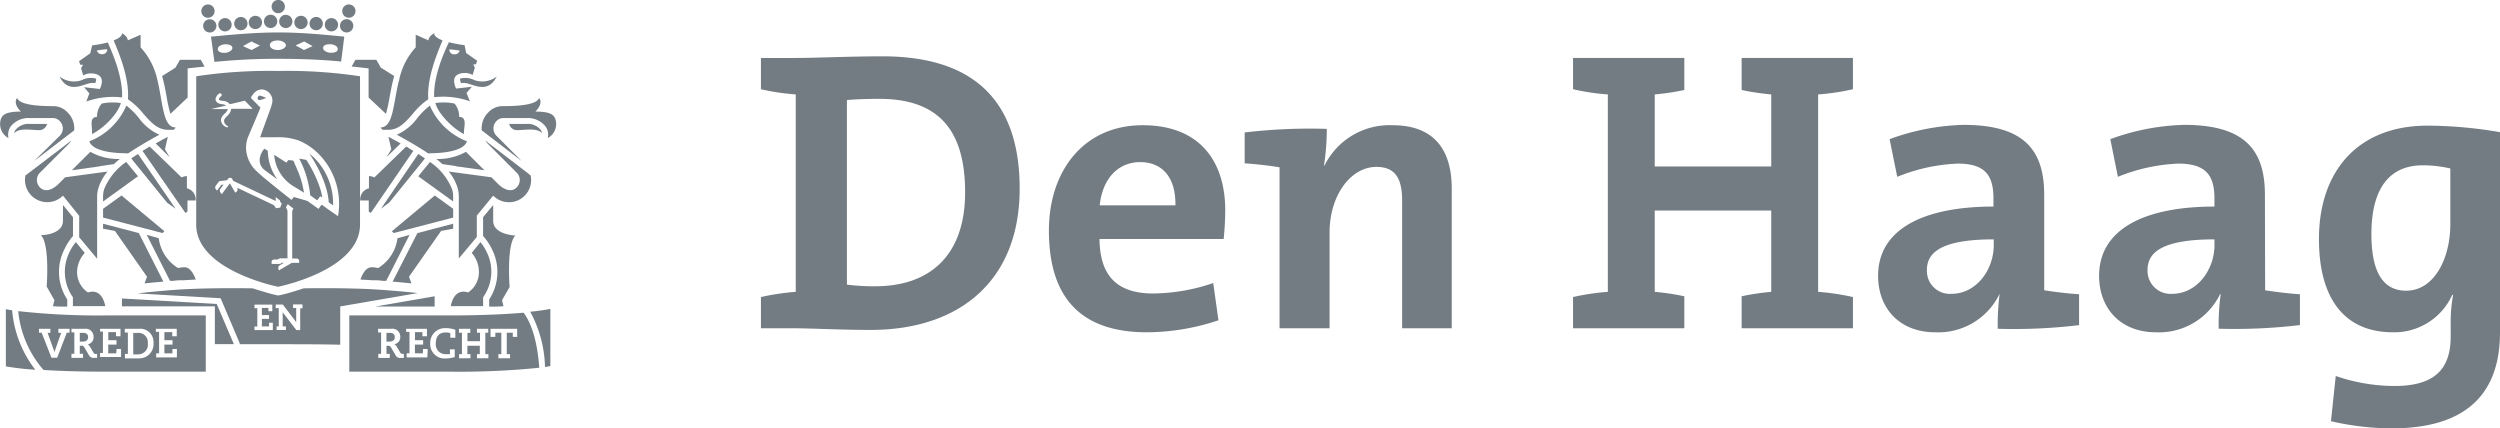
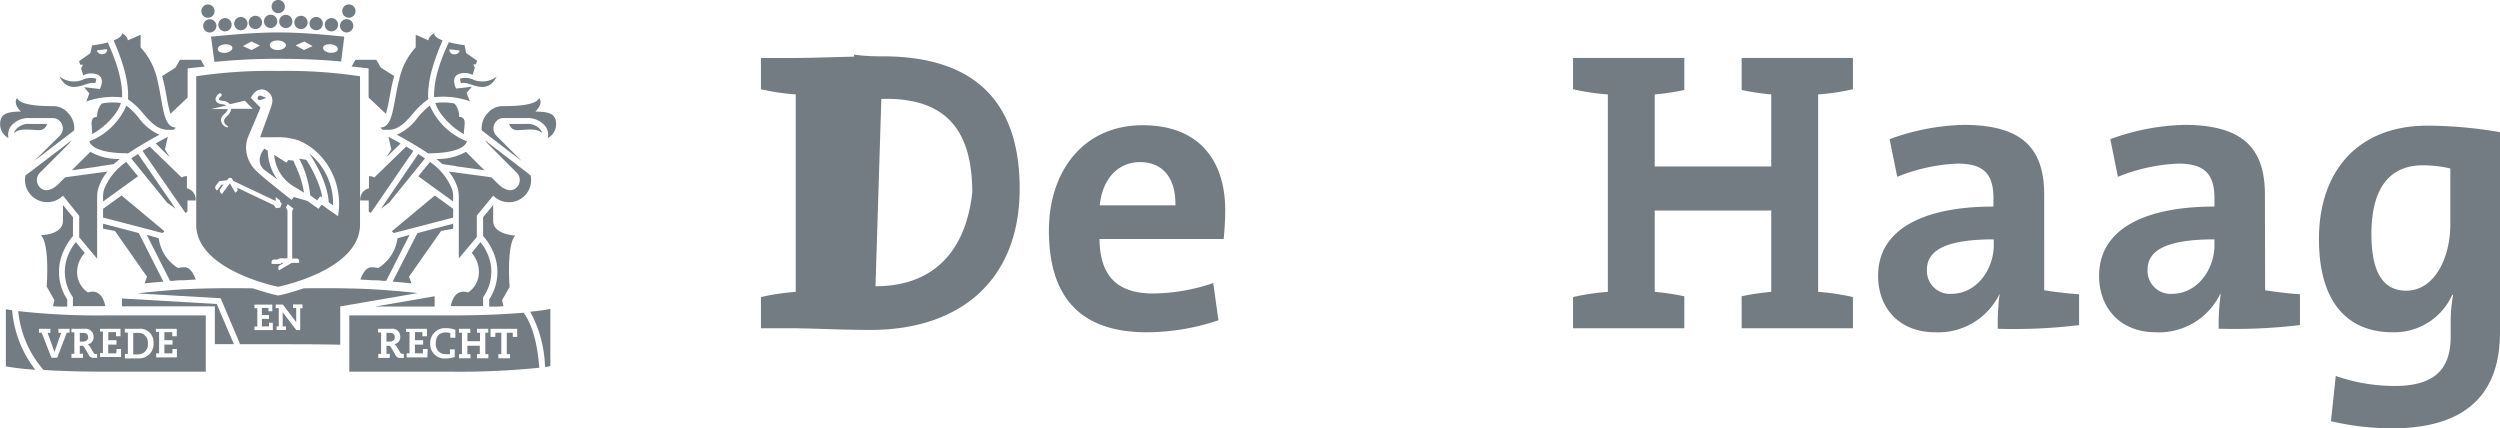
<svg xmlns="http://www.w3.org/2000/svg" viewBox="0 0 349.77 59.88">
  <defs>
    <style>.cls-1{fill:#737c83;}.cls-2{fill:none;}</style>
  </defs>
  <title>Asset 4</title>
  <g id="Layer_2" data-name="Layer 2">
    <g id="Aangeleverde_Logo_s" data-name="Aangeleverde Logo's">
      <path class="cls-1" d="M243.67,12.59a33.31,33.31,0,0,0,4.14.62V23.29h-16.3V13.21a33.31,33.31,0,0,0,4.14-.62V8.11H220.08v4.37a30.93,30.93,0,0,0,4.87.73V40.83a33.45,33.45,0,0,0-4.87.73v4.37h15.57V41.45a35.3,35.3,0,0,0-4.14-.62V29.46h16.3V40.83a35.3,35.3,0,0,0-4.14.62v4.48h15.57V41.56a33.45,33.45,0,0,0-4.87-.73V13.21a30.93,30.93,0,0,0,4.87-.73V8.11H243.67Z" />
      <path class="cls-1" d="M339.62,17.58c-9.8,0-15.18,6.44-15.18,15.86,0,8.51,3.7,13.05,10.36,13.05a8.9,8.9,0,0,0,8.3-5.26l.11.05a20.53,20.53,0,0,0-.34,4.09v1.74c0,4.76-2.52,6.89-7.84,6.89a25.1,25.1,0,0,1-8.24-1.4l-.67,6.33a38,38,0,0,0,8.52,1c10.59,0,15.13-5,15.13-13.44v-28A60.82,60.82,0,0,0,339.62,17.58Zm3.2,13.78c0,4.88-2.3,9.31-6.17,9.31-3.3,0-4.87-2.69-4.87-7.91,0-7,3-9.63,7.17-9.63a17,17,0,0,1,3.87.44Z" />
      <path class="cls-1" d="M316.88,27.27c0-6.16-2.69-9.8-11.27-9.8a32.06,32.06,0,0,0-10.36,2l1.06,5.27a24.94,24.94,0,0,1,8.46-1.85c3.76,0,5.05,1.56,5.05,4.87V28.9c-9.75,0-16.14,3.14-16.14,9.69,0,4.54,3,7.9,7.95,7.9a9.5,9.5,0,0,0,9-5.38l.06.06a32.07,32.07,0,0,0-.28,4.82,77,77,0,0,0,11.37-.51V41.17c-1.62-.11-3.53-.34-4.87-.56Zm-7.06,7.06c0,3.31-2.36,6.78-5.94,6.78a3.22,3.22,0,0,1-3.42-3.36c0-2.41,2-4.26,9.36-4.26Z" />
      <path class="cls-1" d="M159.86,17.52c-8.24,0-13.11,6.39-13.11,14.74,0,9.81,4.87,14.23,13.72,14.23a31.72,31.72,0,0,0,10-1.68l-.73-5.21a26.64,26.64,0,0,1-8.41,1.46c-5.21,0-7.45-2.64-7.5-7.62h17.37s.22-2,.22-4.09C171.4,22.73,168,17.52,159.86,17.52Zm-6,11.21c.39-3.81,2.64-6.05,5.66-6.05s5,2.07,4.93,6.05Z" />
      <path class="cls-1" d="M286,27.27c0-6.16-2.69-9.8-11.26-9.8a32.17,32.17,0,0,0-10.37,2l1.07,5.27a24.94,24.94,0,0,1,8.46-1.85c3.75,0,5,1.56,5,4.87V28.9c-9.75,0-16.14,3.14-16.14,9.69,0,4.54,3,7.9,8,7.9a9.52,9.52,0,0,0,9-5.38l0,.06A33.45,33.45,0,0,0,279.5,46a77.05,77.05,0,0,0,11.38-.51V41.17c-1.63-.11-3.53-.34-4.88-.56Zm-7.06,7.06c0,3.31-2.35,6.78-5.94,6.78a3.21,3.21,0,0,1-3.41-3.36c0-2.41,2-4.26,9.35-4.26Z" />
-       <path class="cls-1" d="M194.82,17.52a10.14,10.14,0,0,0-9.52,5.66l-.06-.05a32.87,32.87,0,0,0,.39-5.1,77.88,77.88,0,0,0-11.49.5v4.32c1.63.11,3.53.33,4.88.56V45.93h7V32.48c0-5,2.86-9.13,6.56-9.13,2.75,0,3.59,1.79,3.59,4.76V45.93h6.94V26.38C203.11,21.5,201.1,17.52,194.82,17.52Z" />
-       <path class="cls-1" d="M123.49,7.88c-4.65,0-9.3.23-12.32.23h-4.71v4.37a31.11,31.11,0,0,0,4.87.73V40.83a33.66,33.66,0,0,0-4.87.73v4.37h4.87c1.85,0,6.56.23,10.48.23,12.33,0,20.85-6.78,20.85-19.78C142.66,13.15,135.21,7.88,123.49,7.88Zm-1,32.17a28.8,28.8,0,0,1-4-.23V14c1.18-.11,2.86-.17,4.54-.17,8.74,0,12,4.88,12,13.12C135,36,129.83,40.05,122.49,40.05Z" />
+       <path class="cls-1" d="M123.49,7.88c-4.65,0-9.3.23-12.32.23h-4.71v4.37a31.11,31.11,0,0,0,4.87.73V40.83a33.66,33.66,0,0,0-4.87.73v4.37h4.87c1.85,0,6.56.23,10.48.23,12.33,0,20.85-6.78,20.85-19.78C142.66,13.15,135.21,7.88,123.49,7.88Za28.8,28.8,0,0,1-4-.23V14c1.18-.11,2.86-.17,4.54-.17,8.74,0,12,4.88,12,13.12C135,36,129.83,40.05,122.49,40.05Z" />
      <path class="cls-1" d="M54.56,46.57h-.49v1.22h.45c.44,0,.72-.23.72-.62S55,46.57,54.56,46.57Z" />
      <path class="cls-1" d="M20.68,48a1.3,1.3,0,0,0-1.44-1.42h-.6l0,3h.59A1.37,1.37,0,0,0,20.68,48Z" />
      <path class="cls-1" d="M11.65,46.57h-.49v1.22h.45c.44,0,.72-.23.72-.62S12.08,46.57,11.65,46.57Z" />
      <path class="cls-1" d="M76.25,51.34c.51-.07.75-.12.75-.12v-8a27.44,27.44,0,0,1-2.82.39A17,17,0,0,1,76.25,51.34Z" />
      <path class="cls-1" d="M17.06,41.76v1.1c9.13,0,13,0,13,0l0,5.29,2.66,0-2.4-5.62Z" />
      <polygon class="cls-1" points="60.81 42.89 60.81 41.45 52.47 42.89 60.81 42.89" />
      <path class="cls-1" d="M63,44.13H48.87V52H63a110.3,110.3,0,0,0,12.45-.55c-.26-3.48-1-6.07-2.19-7.7C71,43.94,67.65,44.13,63,44.13ZM56.5,49.54v.54h-.42a.72.72,0,0,1-.77-.45l-.55-.93c-.16-.28-.23-.32-.4-.32h-.29v1.13h.46v.57h-1.6v-.57h.39l0-3h-.42V46h1.83A1.1,1.1,0,0,1,56,47.09a1,1,0,0,1-.82,1.07,1.05,1.05,0,0,1,.37.41l.43.73c.11.19.22.21.31.21h.2Zm3.34-.65v0L59.79,50v0h-2.9v-.57h.4l0-3h-.47V46h2.91V46l0,1v.05h-.63v-.05l0-.53H58.06v1.13h1.14v.61H58.05v1.22h1.12l0-.6v0h.63Zm3.87-2.73v1.09H63V46.6a2.49,2.49,0,0,0-.63-.09c-.91,0-1.4.55-1.4,1.54a1.36,1.36,0,0,0,1.31,1.5,5.28,5.28,0,0,0,.67,0l0-.68v0h.67v0l0,1.09v0h0a4.8,4.8,0,0,1-1.27.19,2,2,0,0,1-2.16-2.08,2.07,2.07,0,0,1,2.21-2.16,3.68,3.68,0,0,1,1.27.22h0Zm4.6-.15v.54H67.9l0,3h.43v.57H66.73v-.57h.4l0-1.18H65.39l0,1.18h.43v.57H64.23v-.57h.4l0-3h-.42V46H65.8v.57h-.4v1.17h1.76V46.55h-.43V46h1.58Zm4.08,1.12h-.65v-.05l0-.53H70.9l0,3h.46v.57H69.73v-.57h.41l0-3h-.84l0,.53v.05h-.67v-.05l0-1V46h3.73V46l0,1v.05Z" />
      <path class="cls-1" d="M53.36,40.55c-4.47-.33-10.88-.21-10.88-.21s-2.58.87-3.57,1c-1-.17-3.56-1-3.56-1s-6.37-.12-10.84.21c-2.17.16-4,.35-5.28.5l11.64.68L33.53,48a.42.42,0,0,1,0,.16c1.76,0,3.55,0,5.36,0,3,0,5.88,0,8.71.07V42.87h0l4.3-.74L58.44,41C57.5,40.9,55.88,40.73,53.36,40.55ZM38.17,45.13v0l0,1v.05H35.6v-.5H36l0-2.56h-.4v-.5H38.1v0l0,.92v0h-.55v0l0-.46h-.91v1h1v.53h-1v1.06h1l0-.52v0h.57Zm4.17-2H42l0,3v.05h-.54L39.71,43.9a2.44,2.44,0,0,1-.16-.23l0,2H40v.5h-1.3v-.5H39l0-2.56h-.43v-.5h1l1.6,2.09.27.39,0-2H41v-.5h1.31Z" />
      <path class="cls-1" d="M.82,43.26v8a37.23,37.23,0,0,0,4.12.47A15.68,15.68,0,0,1,1.7,43.41C1.1,43.32.82,43.26.82,43.26Z" />
      <path class="cls-1" d="M2.55,43.53a14.62,14.62,0,0,0,3.54,8.23c2.15.14,5,.24,8.77.24H28.79V44.13H14.86A101.48,101.48,0,0,1,2.55,43.53ZM9.73,46v.54H9.35L8,50.05v0H7.2v0l-1.37-3.5H5.45V46h1.6v.57H6.66l.93,2.58.06.18a1.21,1.21,0,0,1,0-.18l.91-2.58H8.17V46H9.73Zm3.86,3.53v.54h-.42a.73.73,0,0,1-.77-.45l-.55-.93c-.16-.28-.23-.32-.39-.32h-.3v1.13h.46v.57H10v-.57h.4l0-3H10V46h1.83a1.1,1.1,0,0,1,1.26,1.11,1,1,0,0,1-.81,1.07,1.11,1.11,0,0,1,.36.41l.43.73c.12.19.22.21.32.21h.19Zm8.22-3V46h2.92V46l0,1v.05h-.63v-.05l0-.53H23v1.13h1.14v.61H23v1.22h1.12l0-.6v0h.63v0L24.75,50v0h-2.9v-.57h.41l0-3h-.47Zm-4.33,3.54v-.55h.41l0-3h-.43V46h1.95a1.87,1.87,0,0,1,2.07,2,2,2,0,0,1-2.08,2.14H17.48ZM16.86,46V46l0,1v.05h-.63v-.05l0-.53H15.15v1.13h1.15v.61H15.14v1.22h1.12l.05-.6v0h.63v0l0,1.12v0H14v-.57h.4l0-3H14V46h2.91Z" />
      <path class="cls-1" d="M48.81,2.48a.93.93,0,1,0-.93-.93A.93.93,0,0,0,48.81,2.48Z" />
      <path class="cls-1" d="M38.92,1.85A.93.93,0,1,0,38,.93.93.93,0,0,0,38.92,1.85Z" />
      <path class="cls-1" d="M37.86,3.92A.93.93,0,1,0,36.93,3,.93.93,0,0,0,37.86,3.92Z" />
      <path class="cls-1" d="M39.06,3a.92.92,0,0,0,.61.87.81.81,0,0,0,.31.06A.93.93,0,0,0,40.91,3a.94.94,0,0,0-.33-.71,1,1,0,0,0-.6-.22A.93.93,0,0,0,39.06,3Z" />
      <path class="cls-1" d="M35.73,4.07a.93.93,0,1,0-.93-.92A.93.93,0,0,0,35.73,4.07Z" />
      <path class="cls-1" d="M42.11,4.07a.93.93,0,1,0-.93-.92A.93.93,0,0,0,42.11,4.07Z" />
      <path class="cls-1" d="M33.6,4.23a.93.93,0,1,0,0-1.85.93.93,0,0,0,0,1.85Z" />
      <path class="cls-1" d="M48.49,4.54a.93.93,0,1,0-.92-.92A.92.92,0,0,0,48.49,4.54Z" />
      <path class="cls-1" d="M46.37,4.39a.93.93,0,1,0-.93-.93A.93.93,0,0,0,46.37,4.39Z" />
      <path class="cls-1" d="M44.24,4.23a.93.93,0,1,0-.93-.93A.92.92,0,0,0,44.24,4.23Z" />
      <circle class="cls-1" cx="29.35" cy="3.62" r="0.93" />
      <path class="cls-1" d="M31.48,4.39a.93.93,0,1,0-.93-.93A.93.93,0,0,0,31.48,4.39Z" />
      <path class="cls-1" d="M29,2.48A.93.93,0,1,0,29,.63a.93.93,0,0,0,0,1.85Z" />
      <path class="cls-1" d="M47.73,8.61l.44-3.49c-1.88-.16-5.4-.58-9.24-.58s-7.5.42-9.41.59L30,8.66a87.62,87.62,0,0,1,9.13-.43C42.93,8.23,45.82,8.42,47.73,8.61ZM45.21,6.67c0-.29.38-.48.86-.48l.23,0a1.61,1.61,0,0,1,.67.22.52.52,0,0,1,.28.49c0,.29-.38.48-.86.48h-.23C45.58,7.31,45.17,7,45.21,6.67ZM42.56,5.8l1.17.65L42.53,7l-1.17-.65Zm-11,1.59h-.23c-.48,0-.83-.19-.86-.48a.54.54,0,0,1,.28-.49,1.66,1.66,0,0,1,.67-.22l.23,0c.48,0,.83.19.86.48S32.15,7.31,31.56,7.39ZM35.19,7,34,6.45l1.17-.65,1.2.58Zm2.56-.7c0-.37.48-.64,1.11-.64S40,6,40,6.33,39.49,7,38.86,7,37.75,6.69,37.75,6.33Z" />
      <path class="cls-1" d="M54.44,28.36l5-6.17-.1-.11-.82-.54L53.3,29.2Z" />
      <path class="cls-1" d="M64.37,11a1.41,1.41,0,0,0,.13.63,2.33,2.33,0,0,1,1,.07c1.35.43,2.92,1.13,4-1a3.32,3.32,0,0,1-3.13.51A2.75,2.75,0,0,0,64.37,11Z" />
      <path class="cls-1" d="M55.61,33.33a5.74,5.74,0,0,1-2.7,4.17,4.41,4.41,0,0,0-.92-.11c-1.05,0-1.56,1.72-1.56,1.72l1.71.1c.49,0,1,0,1.43.09l.46,0,3.27-6.44Z" />
      <path class="cls-1" d="M55.1,32.6l8.3-2.16V29.21l-2.57-1.86-6,5A1.07,1.07,0,0,0,55.1,32.6Z" />
      <path class="cls-1" d="M63.4,32V31.3l-5,1.31L54.93,39.4c1,.08,1.87.17,2.64.25l-.35-.93,4.49-6.41Z" />
      <path class="cls-1" d="M68.08,35.24a6.24,6.24,0,0,0-.87-1.37L66,35.39A4,4,0,0,1,67,37.92a3.41,3.41,0,0,1-1.51,3c-1.8-.58-2.3,1.24-2.42,1.91h2l2.52,0V41.57l.09-.11A6.14,6.14,0,0,0,68.08,35.24Z" />
      <path class="cls-1" d="M69,30.89V28.68l-1.41,1.71,0,2.63a7.67,7.67,0,0,1,1.25,1.88,7,7,0,0,1-.4,7v1c.68,0,1.35,0,2-.06l-.2-.85,1.06-1.84s-.47-5.92.8-7.19C71.34,32.9,69,32.6,69,30.89Z" />
      <path class="cls-1" d="M73.62,17.34H71.24a1.12,1.12,0,0,0,1.11.87c1.07,0,2.85-.37,3.49.44a1.23,1.23,0,0,0-.17-.45A2.33,2.33,0,0,0,73.62,17.34Z" />
      <path class="cls-1" d="M63.24,26.45a8.44,8.44,0,0,0-3.08-3.79l-1.64,2,4.88,3.53v-.65A3.4,3.4,0,0,0,63.24,26.45Z" />
      <path class="cls-1" d="M63.77,23.26l4,.56-2.58-2.58a7.91,7.91,0,0,1-4.14,1l.09.07c.24.19.49.41.75.65l1.92.28Z" />
      <path class="cls-1" d="M60.24,21.44h0c.81,0,4.59-.08,5.09-1.67a9.31,9.31,0,0,1-5.19-5,11.22,11.22,0,0,0-1.73,1.72,7.2,7.2,0,0,1-2.89,2.36c1.14.62,2.93,1.63,4.4,2.62Z" />
      <path class="cls-1" d="M56.05,20.07c-.74-.42-1.36-.75-1.71-.93l.41,1.75s-.29.46-.67,1.09Z" />
      <path class="cls-1" d="M64.24,16.36a2.79,2.79,0,0,0-.65-1.87,7.57,7.57,0,0,0-2.68-.07c.45,1.63,2.61,3.66,4,4.34C64.84,17.85,65.47,16.36,64.24,16.36Z" />
      <path class="cls-1" d="M51.57,9.57v4.08L54,15.93a22.64,22.64,0,0,0,.5-2.29c.17-.94.37-2,.65-3L53.28,9.46l-.63-1.09H49.73l-.54.94c1.13.11,1.85.2,1.87.2Z" />
      <path class="cls-1" d="M53.24,17.83a1.32,1.32,0,0,0,.3.33l.69,0h.11c1.47,0,2.42-1.1,3.44-2.27a10,10,0,0,1,2.14-2c-.22-3,1.28-6.52,2-8.24-.68-.26-1.2-.6-1.17-1-.85.47-.81,1-.79,1l-1.8-.79V6.63a9.57,9.57,0,0,0-2.3,4.48h0c0,.12-.07.25-.1.37h0C55,14.69,55,17.83,53.24,17.83Z" />
      <path class="cls-1" d="M60.74,13.6a11.16,11.16,0,0,1,5,.57L65.27,13l.75-.86-2.21.25c-.65-1.46-.11-2.18,1.31-2.18a2.23,2.23,0,0,1,1,.28l.31-1L66.22,9l.37,0,.17-.5L65.22,7.42,65,6.32a17.81,17.81,0,0,1-2.22-.42l0,.07C62,7.57,60.63,10.82,60.74,13.6Zm2.14-6.69a14.4,14.4,0,0,1,1.43.17.7.7,0,0,1-.69.52A.66.66,0,0,1,62.87,7,.21.21,0,0,1,62.88,6.91Z" />
      <path class="cls-1" d="M73.72,24.13h0l-5.85-4.48a3.35,3.35,0,0,0,.42.51l4,4a1.45,1.45,0,0,1,0,2.06c-1.06,1.07-2.53-.41-2.53-.41l-1-1-.84-.12.16.05-.16-.05L62.77,24A6.5,6.5,0,0,1,64,26.21a4.26,4.26,0,0,1,.19,1.3v8.65l2.52-3,0-3L69,27.37a3.1,3.1,0,0,0,5.24-2.82Z" />
      <path class="cls-1" d="M77.66,16.56c-.22-.46-.6-.95-2.75-.95.81-.82.85-1.53.51-1.89-.39,1-3.16,1.13-5.07,1.13a2.71,2.71,0,0,0-2.06.91,3.09,3.09,0,0,0-.89,2.48L73,22.54,69.46,19a1.47,1.47,0,0,1,0-2.06,1.3,1.3,0,0,1,.89-.42h3.27a3.15,3.15,0,0,1,2.76,1.25,2,2,0,0,1,.25,1.55A2.22,2.22,0,0,0,77.66,16.56Z" />
      <path class="cls-1" d="M51.59,28.05v1.53a1,1,0,0,0,.29.21l5.95-8.68c-.35-.21-.69-.42-1-.61l-4.46,4.33h0a1.61,1.61,0,0,0-.75-.19v1.71a1.59,1.59,0,0,0-1.22,1.7Z" />
      <path class="cls-1" d="M23.38,28.36l-5-6.17.1-.11.83-.54,5.25,7.66Z" />
      <path class="cls-1" d="M13.45,11a1.41,1.41,0,0,1-.13.63,2.33,2.33,0,0,0-1,.07c-1.35.43-2.91,1.13-4-1a3.32,3.32,0,0,0,3.13.51A2.75,2.75,0,0,1,13.45,11Z" />
      <path class="cls-1" d="M22.21,33.33a5.74,5.74,0,0,0,2.7,4.17,4.57,4.57,0,0,1,.93-.11c1,0,1.55,1.72,1.55,1.72l-1.71.1c-.49,0-1,0-1.43.09l-.46,0-3.26-6.44Z" />
      <path class="cls-1" d="M22.72,32.6l-8.3-2.16V29.21L17,27.35l6,5A.92.92,0,0,1,22.72,32.6Z" />
      <path class="cls-1" d="M14.42,32V31.3l5,1.31,3.44,6.79c-1,.08-1.86.17-2.64.25l.35-.93-4.49-6.41Z" />
      <path class="cls-1" d="M9.74,35.24a6.64,6.64,0,0,1,.87-1.37l1.25,1.52a4,4,0,0,0-1.07,2.53,3.41,3.41,0,0,0,1.52,3c1.79-.58,2.29,1.24,2.42,1.91h-2l-2.53,0V41.57l-.09-.11A6.18,6.18,0,0,1,9.74,35.24Z" />
      <path class="cls-1" d="M8.81,30.89V28.68l1.4,1.71,0,2.63A8.29,8.29,0,0,0,9,34.9a7,7,0,0,0,.41,7v1c-.69,0-1.36,0-2-.06l.2-.85L6.53,40.09S7,34.17,5.72,32.9C6.49,32.9,8.81,32.6,8.81,30.89Z" />
      <path class="cls-1" d="M4.2,17.34H6.58a1.12,1.12,0,0,1-1.11.87c-1.07,0-2.85-.37-3.48.44a1.06,1.06,0,0,1,.16-.45A2.34,2.34,0,0,1,4.2,17.34Z" />
      <path class="cls-1" d="M14.58,26.45a8.51,8.51,0,0,1,3.08-3.79l1.65,2-4.89,3.53v-.65A3.4,3.4,0,0,1,14.58,26.45Z" />
      <path class="cls-1" d="M14.05,23.26l-4,.56,2.59-2.58a7.86,7.86,0,0,0,4.13,1l-.09.07c-.23.19-.49.41-.75.65l-1.92.28Z" />
      <path class="cls-1" d="M17.58,21.44h0c-.8,0-4.59-.08-5.08-1.67a9.29,9.29,0,0,0,5.18-5,10.4,10.4,0,0,1,1.73,1.72,7.2,7.2,0,0,0,2.89,2.36c-1.14.62-2.92,1.63-4.39,2.62Z" />
      <path class="cls-1" d="M21.78,20.07c.73-.42,1.35-.75,1.7-.93l-.4,1.75L23.75,22Z" />
      <path class="cls-1" d="M13.58,16.36a2.74,2.74,0,0,1,.66-1.87,7.52,7.52,0,0,1,2.67-.07c-.45,1.63-2.6,3.66-4.05,4.34C13,17.85,12.36,16.36,13.58,16.36Z" />
      <path class="cls-1" d="M26.25,9.57v4.08l-2.41,2.28a20,20,0,0,1-.51-2.29c-.17-.94-.36-2-.65-3l1.87-1.18.62-1.09h2.92l.54.94-1.87.2Z" />
      <path class="cls-1" d="M24.58,17.83a1.5,1.5,0,0,1-.29.33l-.7,0h-.1c-1.47,0-2.43-1.1-3.45-2.27a10,10,0,0,0-2.14-2c.22-3-1.28-6.52-2-8.24.68-.26,1.2-.6,1.17-1,.85.47.81,1,.8,1l1.8-.79V6.63A9.66,9.66,0,0,1,22,11.11h0l.09.37h0C22.82,14.69,22.83,17.83,24.58,17.83Z" />
      <path class="cls-1" d="M15.11,6l0-.07a17.46,17.46,0,0,1-2.22.42l-.26,1.1L11.06,8.56l.17.5.38,0-.27.49.31,1a2.23,2.23,0,0,1,1-.28c1.42,0,2,.72,1.32,2.18l-2.21-.25.74.86-.42,1.14a11.11,11.11,0,0,1,5-.57C17.2,10.82,15.8,7.57,15.11,6ZM15,7a.67.67,0,0,1-.75.58.7.7,0,0,1-.7-.52c.43-.07.94-.14,1.44-.17C15,7,15,7,15,7Z" />
      <path class="cls-1" d="M4.11,24.13h0L10,19.65a3.27,3.27,0,0,1-.41.51l-4,4a1.45,1.45,0,0,0,0,2.06c1.06,1.07,2.52-.41,2.52-.41l1-1,.84-.12-.15.05.15-.05L15.05,24a6.47,6.47,0,0,0-1.26,2.25,4,4,0,0,0-.2,1.3v8.65l-2.51-3,0-3L8.81,27.37a3.11,3.11,0,0,1-5.25-2.82Z" />
      <path class="cls-1" d="M.16,16.56c.22-.46.6-.95,2.76-.95-.82-.82-.85-1.53-.52-1.89.39,1,3.16,1.13,5.08,1.13a2.69,2.69,0,0,1,2,.91,3.1,3.1,0,0,1,.9,2.48l-5.62,4.3L8.36,19a1.45,1.45,0,0,0,0-2.06,1.3,1.3,0,0,0-.88-.42H4.2a3.16,3.16,0,0,0-2.76,1.25,2.12,2.12,0,0,0-.25,1.55A2.23,2.23,0,0,1,.16,16.56Z" />
      <path class="cls-1" d="M26.23,28.05v1.53a1,1,0,0,1-.29.21l-6-8.68,1-.61,4.47,4.33h0a1.54,1.54,0,0,1,.74-.19v1.71a1.59,1.59,0,0,1,1.22,1.7Z" />
      <path class="cls-2" d="M31.87,15.22a1.23,1.23,0,0,1-.42.62c-.32.32-.77.74-.38,1.42.19.33.74.62.83.47s-.39-.32-.5-.6.09-.65.39-.95a1.66,1.66,0,0,0,.56-1h3.07l-1.11-1.13-2.09.49a1.38,1.38,0,0,0-1-.47c-.22,0-.47-.07-.53-.16a.12.12,0,0,1,0-.1.74.74,0,0,1,.29-.36.24.24,0,0,0,.06-.33.23.23,0,0,0-.33-.06,1.15,1.15,0,0,0-.48.68.58.58,0,0,0,.12.47,1.2,1.2,0,0,0,.84.33,2.24,2.24,0,0,1,.54.13l-2.13.51Z" />
      <path class="cls-2" d="M33.17,26.18l5.14,2.44.34.44.57-.08.22-.55-.24-.3V28h0l-.54-.43-.07-.05V28h0l-5.93-2.81c-.07-.13-.16-.31-.17-.31a.32.32,0,0,0-.28-.12.5.5,0,0,0-.21.05l-.21.28-1.1.14h0s-.33.43-.49.65a.39.39,0,0,0,0,.46l.07.08.08.1.05,0,0,0,.58-.77.33-.05-.25.34-.21.29a.39.39,0,0,0,0,.46l.07.09.08.09.05,0,0,0,1.07-1.44h.07L32.91,27l.07,0,.16-.15a.39.39,0,0,0,.09-.49Z" />
      <path class="cls-2" d="M41.83,19.67a8.93,8.93,0,0,0-3.24-.47h-2.2L38,14.77a.44.44,0,0,0,0-.1,1.58,1.58,0,0,0-1.15-2.14c-1.21-.14-1.72,1.17-1.72,1.17l1.33,1.35s-1.71,4.08-1.71,4.08a4.16,4.16,0,0,0-.3,1.58A4.6,4.6,0,0,0,36,24c.15.15.38.35.66.6h0C38.08,25.85,40.79,28,40.79,28l.32-.41,1.89.55,1.54,1.11.44-.59,1.17.81,1.14.79a9.9,9.9,0,0,0-2.58-8.57A8.56,8.56,0,0,0,41.83,19.67ZM36.39,14a.31.31,0,0,1-.21-.07l-.09-.09a.42.42,0,0,1,0-.15.33.33,0,0,1,.34-.32,5,5,0,0,1,.88.32A5.06,5.06,0,0,1,36.39,14ZM37,23.79h0a1.71,1.71,0,0,1-.61-1.9,2.17,2.17,0,0,1,.07-.24,2.59,2.59,0,0,1,.17-.38A2.13,2.13,0,0,1,37,20.8l.47.3a7,7,0,0,0,1.33,4ZM41.3,26.2a5.67,5.67,0,0,1-2.94-4.54l1.71,1.09.28-.36.68.08c0,.1.1.2.15.32l.4.81a12.71,12.71,0,0,1,1,3.36Zm3.5,1.29-.44.58-.88-.64-.09-.07v0a13.93,13.93,0,0,0-1.54-5.13l1,.18a17.35,17.35,0,0,1,1.92,4,8.92,8.92,0,0,1,.3,1.28Zm1.8,1.24L46,28.31c0-.76-.32-3.2-2.7-6.81a7.12,7.12,0,0,1,.82.74A9,9,0,0,1,46.6,28.73Z" />
      <path class="cls-1" d="M37,20.8a2.13,2.13,0,0,0-.35.47,2.59,2.59,0,0,0-.17.38,2.17,2.17,0,0,0-.07.24,1.71,1.71,0,0,0,.61,1.9h0l1.78,1.31a7,7,0,0,1-1.33-4Z" />
      <path class="cls-1" d="M41.18,22.79c0-.12-.1-.22-.15-.32l-.68-.08-.28.36-1.71-1.09A5.67,5.67,0,0,0,41.3,26.2l1.23.76a12.71,12.71,0,0,0-1-3.36Z" />
      <path class="cls-1" d="M42.86,22.37l-1-.18a13.93,13.93,0,0,1,1.54,5.13v0l.09.07.88.64.44-.58.28.19a8.92,8.92,0,0,0-.3-1.28A17.35,17.35,0,0,0,42.86,22.37Z" />
      <path class="cls-1" d="M43.29,21.5c2.38,3.61,2.67,6.05,2.7,6.81l.61.42a9,9,0,0,0-2.49-6.49A7.12,7.12,0,0,0,43.29,21.5Z" />
      <path class="cls-1" d="M36.39,13.38a.33.33,0,0,0-.34.32.42.42,0,0,0,0,.15l.09.09a.31.31,0,0,0,.21.07,5.06,5.06,0,0,0,.88-.31A5,5,0,0,0,36.39,13.38Z" />
      <path class="cls-1" d="M38.91,9.93a68.19,68.19,0,0,0-11.46.74V31.42c0,6.43,11.46,8.7,11.46,8.7s11.46-2.27,11.46-8.7V10.67A68.19,68.19,0,0,0,38.91,9.93Zm-7.78,4.65a1.2,1.2,0,0,1-.84-.33.58.58,0,0,1-.12-.47,1.15,1.15,0,0,1,.48-.68.23.23,0,0,1,.33.06.24.24,0,0,1-.06.33.74.74,0,0,0-.29.36.12.12,0,0,0,0,.1c.06.09.31.13.53.16a1.38,1.38,0,0,1,1,.47l2.09-.49,1.11,1.13H32.35a1.66,1.66,0,0,1-.56,1c-.3.3-.55.52-.39.95s.59.43.5.6-.64-.14-.83-.47c-.39-.68.06-1.1.38-1.42a1.23,1.23,0,0,0,.42-.62H29.54l2.13-.51A2.24,2.24,0,0,0,31.13,14.58Zm2,12.2-.16.15-.07,0-.71-1.23h-.07l-1.07,1.44,0,0-.05,0L30.9,27l-.07-.09a.39.39,0,0,1,0-.46l.21-.29.25-.34-.33.05-.58.77,0,0-.05,0-.08-.1-.07-.08a.39.39,0,0,1,0-.46c.16-.22.49-.64.49-.65h0l1.1-.14.21-.28a.5.5,0,0,1,.21-.05.32.32,0,0,1,.28.12s.1.18.17.31l5.93,2.81h0v-.55l.07.05.54.43h0v.15l.24.3-.22.55-.57.08-.34-.44-5.14-2.44.06.11A.39.39,0,0,1,33.14,26.78Zm8.69,10h-1L39,37.84l0,0,0,0,0-.07-.05-.12,0-.1a.38.38,0,0,1,.17-.42l.46-.28.12-.08h-.29l-.21.16H38v-.12l0-.13,0-.1a.37.37,0,0,1,.36-.27h.44a.48.48,0,0,0,.15-.07,1,1,0,0,1,.27-.1h1V29.47L40,29v0l.26-.44.8.63-.18.31v6.67h.62a.39.39,0,0,1,.36.28l0,.1,0,.13a.24.24,0,0,0,0,.07v0Zm5.46-6.54-1.14-.79L45,28.63l-.44.59L43,28.11l-1.89-.55-.32.41s-2.71-2.12-4.13-3.33h0c-.28-.25-.51-.45-.66-.6a4.6,4.6,0,0,1-1.58-3.33,4.16,4.16,0,0,1,.3-1.58s1.74-4.07,1.71-4.08L35.1,13.7s.51-1.31,1.72-1.17A1.58,1.58,0,0,1,38,14.67a.44.44,0,0,1,0,.1L36.39,19.2h2.2a8.93,8.93,0,0,1,3.24.47,8.56,8.56,0,0,1,2.88,2A9.9,9.9,0,0,1,47.29,30.23Z" />
    </g>
  </g>
</svg>